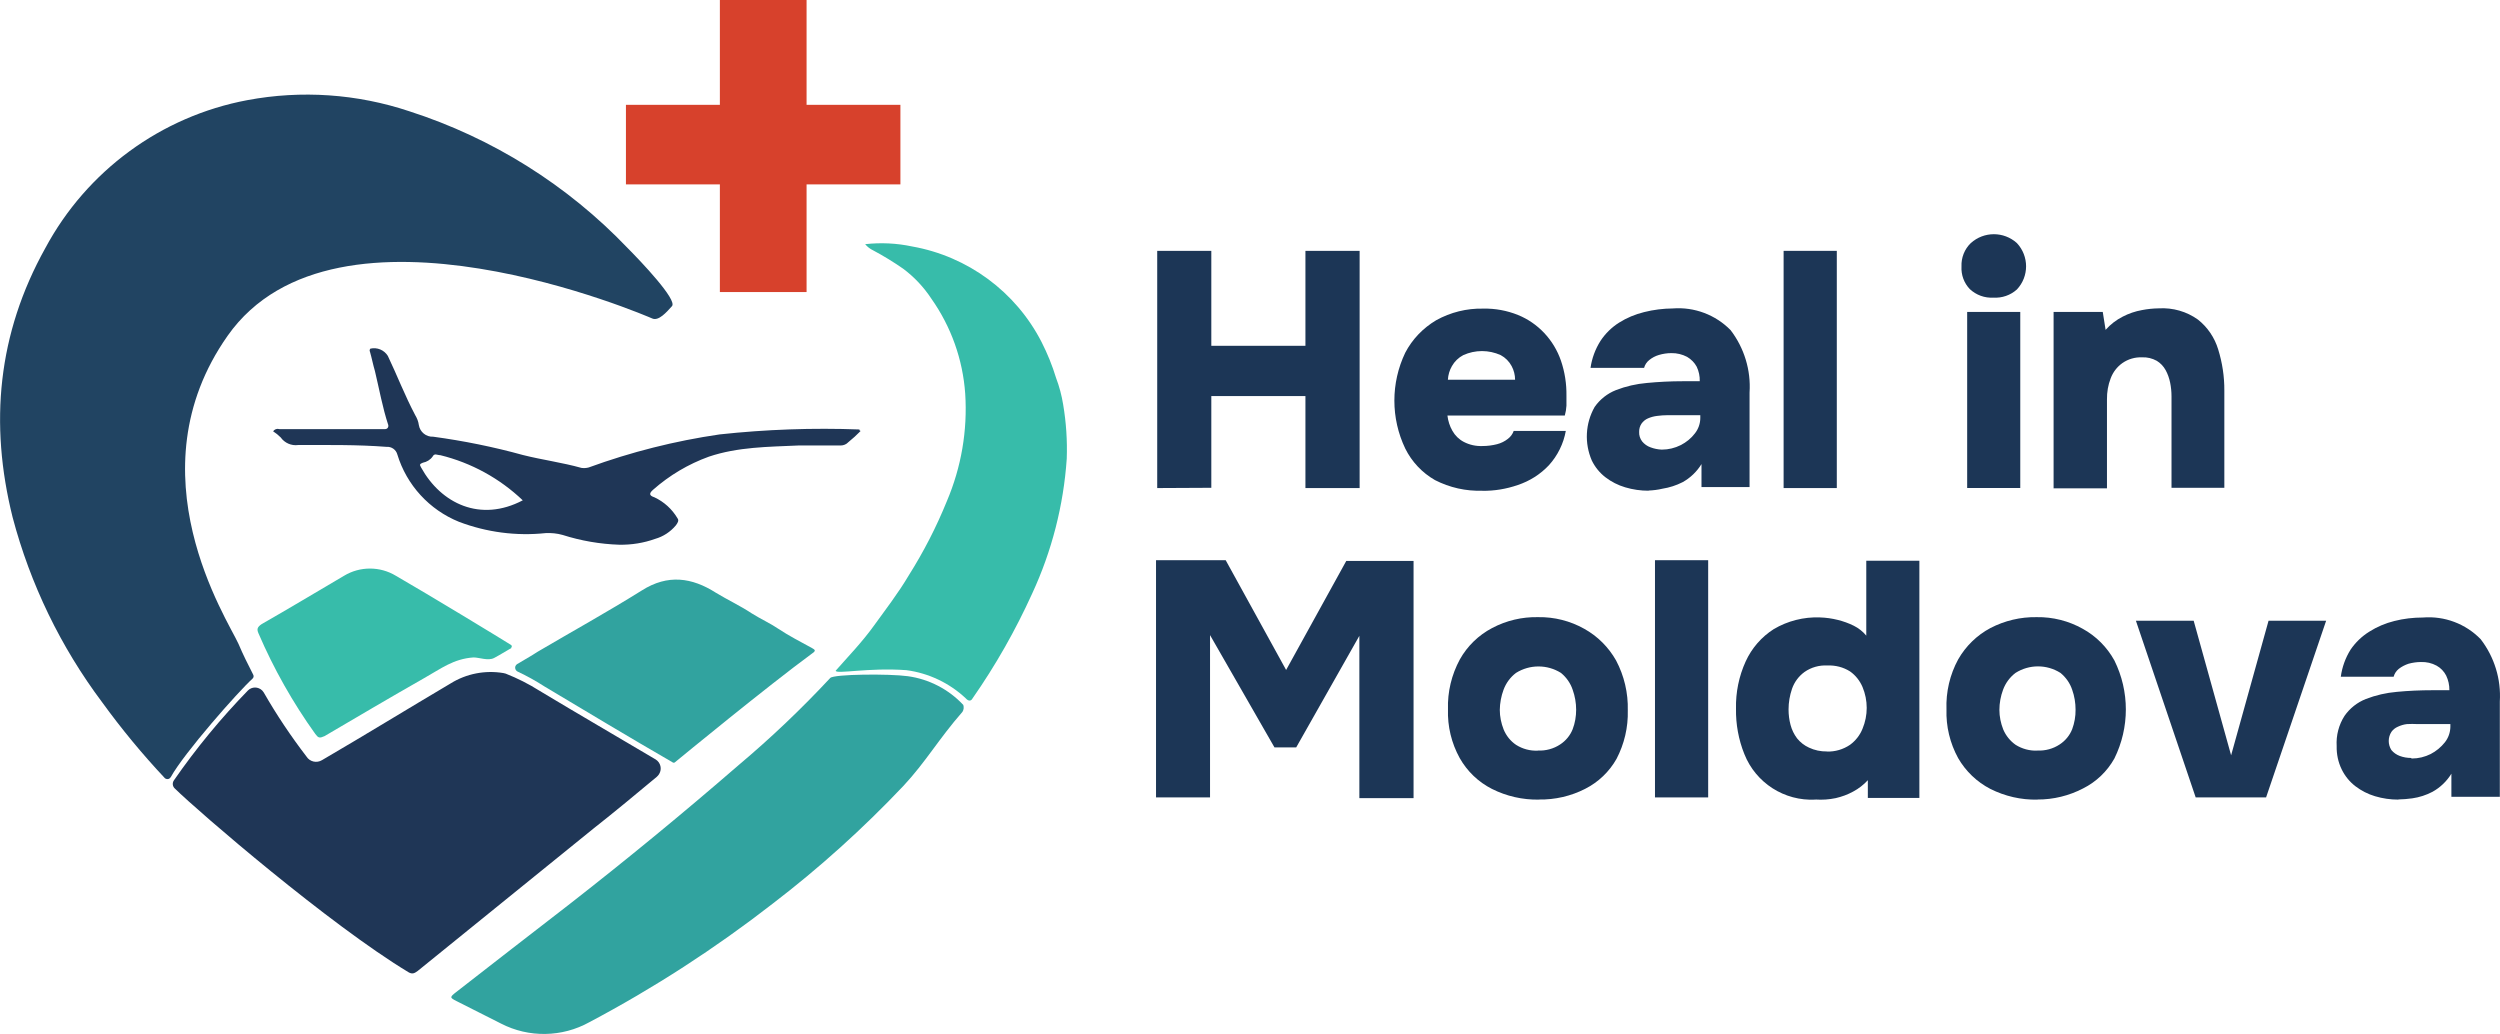
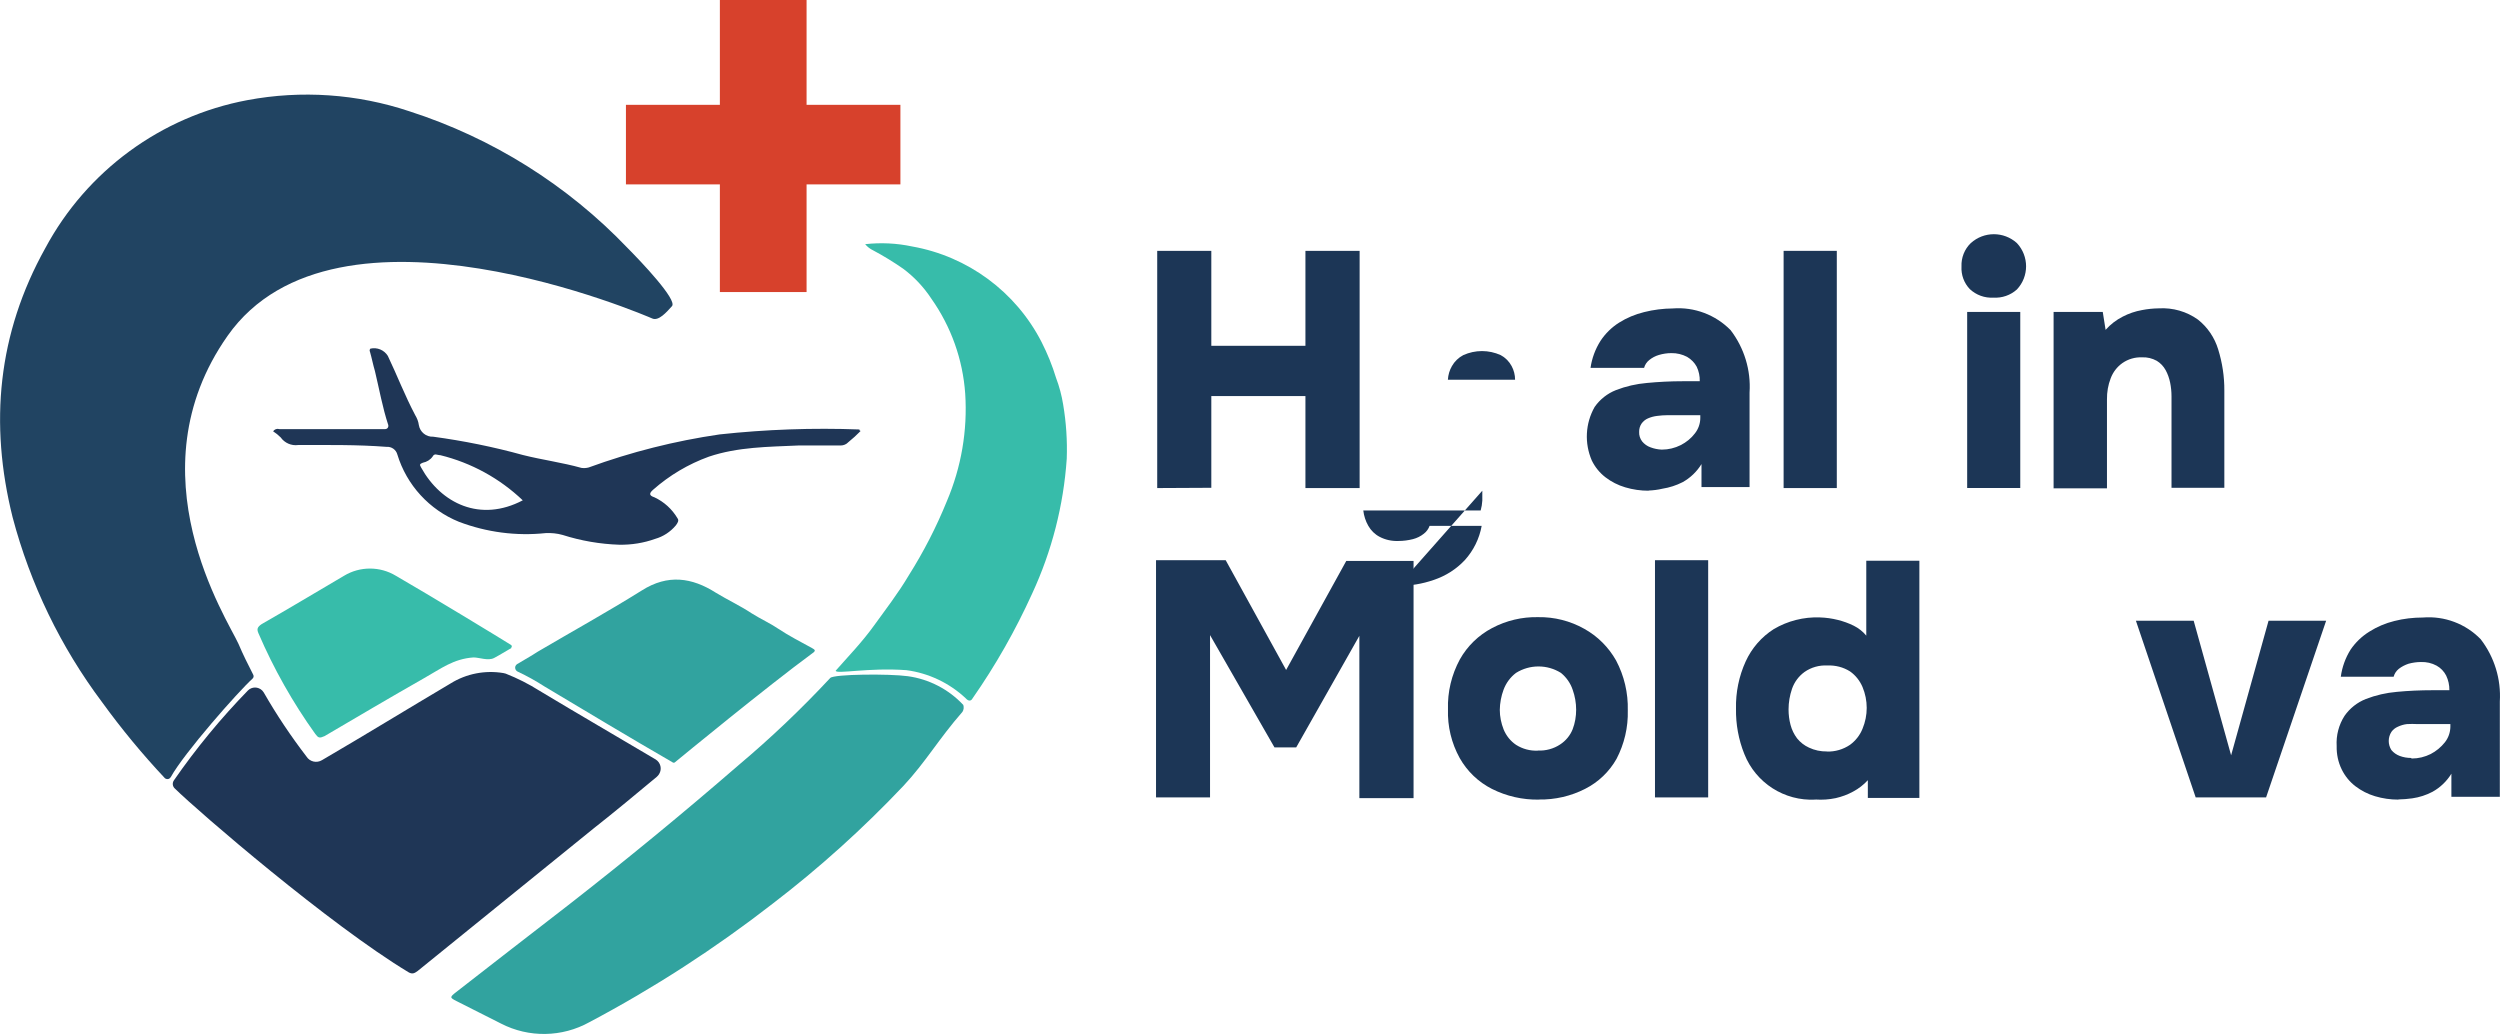
<svg xmlns="http://www.w3.org/2000/svg" id="Layer_2" viewBox="0 0 273.07 112.94">
  <defs>
    <style>
      .cls-1 {
        fill: #31a39f;
      }

      .cls-2 {
        fill: #d7412c;
      }

      .cls-3 {
        fill: #1f3656;
      }

      .cls-4 {
        fill: #37bcaa;
      }

      .cls-5 {
        fill: #1c3656;
      }

      .cls-6 {
        fill: #214462;
      }
    </style>
  </defs>
  <g id="Layer_1-2" data-name="Layer_1">
    <g>
      <path class="cls-6" d="M18.65,84.87c-.09.2-.33.29-.53.19,0,0,0,0,0,0-.04-.01-.08-.03-.11-.06-2.46-2.62-4.74-5.38-6.85-8.29-4.53-6.04-7.85-12.9-9.78-20.2-2.56-10.26-1.63-20.07,3.57-29.41,4.53-8.44,12.64-14.39,22.06-16.16,5.91-1.11,12.01-.69,17.72,1.22,9.06,2.92,17.25,8.05,23.83,14.94,1.45,1.46,5.45,5.66,4.84,6.34s-1.46,1.65-2.15,1.35c-.37-.16-34.5-15-46.39,1.89-10.55,15,0,31,1.18,33.63.54,1.27,1,2.17,1.61,3.37.09.15.06.34-.07.45-1.57,1.42-7.48,8.13-8.92,10.74Z" />
      <path class="cls-3" d="M19,85.23c2.42-3.49,5.12-6.77,8.08-9.81.43-.43,1.12-.43,1.56,0,0,0,0,0,0,0,.06.07.12.14.17.22,1.4,2.44,2.96,4.77,4.67,7,.36.57,1.11.74,1.69.39,4.83-2.82,9.27-5.55,14.05-8.38,1.72-1.07,3.78-1.47,5.78-1.13.08.01.16.03.24.06,1.29.51,2.52,1.13,3.69,1.87,4.22,2.54,8.47,5,12.7,7.51.53.34.7,1.04.37,1.58-.07.12-.16.22-.26.31-2.27,1.89-4.54,3.78-6.89,5.63l-19.22,15.57c-.34.25-.58.39-1,.15-8.63-5.2-22.92-17.51-25.54-20.08-.25-.23-.29-.61-.09-.89Z" />
      <path class="cls-1" d="M105.13,77.75c-2.62,3-4,5.46-6.44,8.08-4.42,4.67-9.2,8.98-14.31,12.89-6.28,4.88-12.97,9.21-20,12.93-2.99,1.66-6.62,1.72-9.66.15-1.61-.83-3.22-1.61-4.83-2.44-.78-.39-.78-.44-.06-1,4-3.12,8.16-6.34,12.21-9.47,6.34-4.94,12.56-10.05,18.65-15.33,3.52-2.96,6.86-6.14,10-9.51.39-.42,6.45-.47,8.47-.19,2.32.32,4.46,1.43,6.06,3.14.08.25.05.53-.09.75Z" />
      <path class="cls-4" d="M105.49,76.28c-1.79-1.68-4.06-2.76-6.49-3.08-4.18-.3-7.68.47-7.72.06,1.42-1.61,2.88-3.12,4.15-4.88s2.7-3.61,3.85-5.56c1.62-2.57,3.01-5.28,4.15-8.09,1.57-3.7,2.26-7.71,2-11.72-.26-3.74-1.54-7.33-3.7-10.39-.83-1.26-1.87-2.37-3.08-3.27-1.05-.73-2.14-1.4-3.27-2-.34-.16-.64-.39-.88-.68,1.71-.19,3.44-.11,5.13.25,6.08,1.08,11.32,4.94,14.14,10.44.64,1.26,1.17,2.56,1.58,3.91.36.95.62,1.93.78,2.93.33,1.95.46,3.93.39,5.91-.35,5.1-1.63,10.09-3.78,14.73-1.82,4.01-4,7.85-6.52,11.46-.13.25-.4.35-.73-.02Z" />
      <path class="cls-1" d="M73.47,83.27c-4.66-2.69-9.38-5.53-14-8.29-.93-.6-1.9-1.14-2.9-1.61-.24-.1-.36-.37-.27-.61.04-.1.11-.18.2-.23.73-.45,1.5-.86,2.24-1.35,3.81-2.24,7.61-4.34,11.37-6.69,2.84-1.8,5.47-1.41,8.08.25,1.28.78,2.64,1.41,3.91,2.25,1,.63,2,1.07,2.93,1.7,1.17.78,2.44,1.42,3.67,2.1.24.15.53.25,0,.59-5,3.68-14.21,11.25-15,11.9-.07.05-.16.04-.23,0Z" />
      <path class="cls-3" d="M94,47.08c-.42.43-.87.84-1.34,1.22-.21.23-.52.36-.83.36h-4.63c-3.27.15-6.59.15-9.77,1.22-2.24.81-4.31,2.04-6.1,3.62-.44.39-.44.63.15.82,1.05.49,1.93,1.29,2.52,2.29.2.25,0,.54-.19.79-.59.7-1.37,1.21-2.25,1.46-1.25.45-2.58.66-3.91.64-2.11-.07-4.19-.43-6.2-1.07-.6-.17-1.23-.23-1.85-.2-3.21.34-6.45-.09-9.46-1.23-3.24-1.31-5.72-4.01-6.74-7.36-.14-.52-.63-.87-1.17-.83-3.22-.25-6.49-.2-9.66-.2-.74.1-1.48-.22-1.91-.83-.25-.25-.53-.48-.83-.67.15-.22.43-.32.68-.24h11.56c.23,0,.39-.2.34-.44-.63-1.91-1-4-1.46-5.91-.2-.67-.34-1.41-.54-2.1-.06-.11-.04-.25.05-.34.74-.17,1.5.15,1.9.79,1,2.09,1.86,4.34,3,6.49.2.33.34.69.39,1.07.12.76.8,1.31,1.57,1.27,3.31.45,6.58,1.11,9.8,2,2.1.53,4.3.82,6.4,1.41.26.03.53.02.78-.05,4.63-1.69,9.42-2.9,14.3-3.61,5.08-.55,10.19-.73,15.29-.54-.08.09.02.09.11.17ZM57.1,54.65c-2.52-2.4-5.62-4.1-9-4.93-.34,0-.64-.25-.84.14-.25.36-.64.6-1.07.68-.34.14-.39.19-.19.53,2.17,3.93,6.46,6.02,11.1,3.58Z" />
      <path class="cls-4" d="M55.89,70.76c-.67.38-1.27.77-1.92,1.11s-1.62-.06-2.25-.06c-2.2.15-3.55,1.23-5.39,2.26-3.67,2.09-7.32,4.24-10.89,6.34-.54.24-.67.2-1-.24-2.46-3.43-4.54-7.12-6.21-11-.19-.44-.14-.67.35-1,3-1.71,6-3.52,9-5.28,1.74-1.05,3.92-1.05,5.66,0,3.76,2.17,11.08,6.62,12.57,7.55.09.05.12.17.07.26-.02.03-.04.05-.07.07h.08Z" />
      <path class="cls-2" d="M88.1,11.45h10.25v8.69h-10.25v11.76h-9.47v-11.76h-10.26v-8.69h10.26V0h9.47v11.45Z" />
    </g>
    <g>
      <g>
        <path class="cls-5" d="M126.4,53.31v-25.91h5.91v10.37h10.28v-10.37h5.92v25.91h-5.92v-10.05h-10.28v10.02l-5.91.03Z" />
-         <path class="cls-5" d="M161.91,53.6c-1.79.06-3.57-.34-5.17-1.16-1.4-.8-2.53-2-3.25-3.45-1.58-3.31-1.58-7.15,0-10.46.77-1.48,1.95-2.7,3.38-3.55,1.57-.87,3.34-1.31,5.13-1.27,1.31-.03,2.61.21,3.82.7,1.08.44,2.05,1.11,2.85,1.96.82.87,1.44,1.9,1.83,3.03.42,1.23.62,2.53.6,3.83v1.08c-.02.36-.08.72-.18,1.08h-12.82c.07.59.25,1.16.55,1.68.29.51.72.93,1.24,1.2.63.33,1.34.48,2.05.45.53,0,1.07-.07,1.58-.2.43-.11.84-.31,1.19-.59.29-.22.51-.52.63-.86h5.69c-.25,1.39-.89,2.69-1.84,3.74-.94,1-2.11,1.74-3.41,2.17-1.24.43-2.55.65-3.86.63ZM158.08,41.48h7.41c0-.52-.13-1.04-.38-1.5-.27-.5-.68-.92-1.19-1.19-1.3-.59-2.79-.59-4.09,0-.52.27-.95.69-1.24,1.2-.26.45-.41.96-.44,1.49h-.07Z" />
+         <path class="cls-5" d="M161.91,53.6v1.08c-.02.36-.08.72-.18,1.08h-12.82c.07.59.25,1.16.55,1.68.29.51.72.93,1.24,1.2.63.33,1.34.48,2.05.45.53,0,1.07-.07,1.58-.2.43-.11.84-.31,1.19-.59.29-.22.51-.52.63-.86h5.69c-.25,1.39-.89,2.69-1.84,3.74-.94,1-2.11,1.74-3.41,2.17-1.24.43-2.55.65-3.86.63ZM158.08,41.48h7.41c0-.52-.13-1.04-.38-1.5-.27-.5-.68-.92-1.19-1.19-1.3-.59-2.79-.59-4.09,0-.52.27-.95.69-1.24,1.2-.26.45-.41.96-.44,1.49h-.07Z" />
        <path class="cls-5" d="M180.07,53.6c-.86,0-1.72-.12-2.55-.37-.78-.23-1.51-.6-2.15-1.09-.64-.49-1.15-1.12-1.5-1.84-.82-1.89-.71-4.06.31-5.85.58-.83,1.39-1.47,2.33-1.84,1.08-.42,2.22-.68,3.38-.78,1.25-.12,2.56-.19,3.94-.19h1.83c.02-.55-.1-1.09-.33-1.58-.24-.45-.61-.82-1.05-1.08-.53-.28-1.12-.42-1.72-.41-.46,0-.92.07-1.36.2-.38.11-.74.3-1.05.55-.28.22-.48.52-.57.86h-5.85c.15-1.05.52-2.05,1.09-2.95.53-.8,1.22-1.48,2.03-1.99.84-.53,1.76-.91,2.73-1.15,1.03-.26,2.08-.39,3.14-.4,2.35-.18,4.66.69,6.31,2.37,1.49,1.95,2.23,4.37,2.07,6.82v10.32h-5.25v-2.51c-.51.83-1.22,1.51-2.07,1.98-.69.35-1.43.59-2.2.71-.49.12-1.01.18-1.51.2ZM181.53,49.11c.71,0,1.41-.17,2.05-.49.61-.31,1.14-.74,1.55-1.28.38-.48.59-1.08.59-1.69v-.3h-3.57c-.38,0-.77.03-1.15.08-.34.04-.68.13-1,.27-.28.12-.52.32-.7.57-.18.27-.27.59-.26.91-.02.37.1.74.33,1.04.24.29.56.52.91.64.39.15.8.23,1.21.25h.03Z" />
        <path class="cls-5" d="M194.82,53.31v-25.91h5.81v25.91h-5.81Z" />
        <path class="cls-5" d="M217.74,32.51c-.95.06-1.88-.28-2.58-.93-.63-.66-.96-1.55-.91-2.47-.04-.96.33-1.9,1.02-2.56,1.43-1.29,3.6-1.29,5.03,0,1.34,1.43,1.34,3.65,0,5.07-.7.63-1.63.95-2.56.89ZM214.87,53.31v-19.24h5.8v19.23h-5.8Z" />
        <path class="cls-5" d="M224.31,53.31v-19.24h5.37l.31,1.96c.53-.6,1.17-1.09,1.88-1.45.66-.34,1.36-.58,2.09-.71.61-.12,1.22-.18,1.84-.19,1.53-.09,3.04.34,4.28,1.23,1.05.83,1.82,1.97,2.21,3.26.45,1.45.68,2.97.67,4.49v10.62h-5.77v-9.98c0-.51-.05-1.02-.15-1.51-.1-.48-.26-.94-.49-1.36-.23-.42-.56-.77-.97-1.02-.49-.27-1.05-.41-1.61-.38-.77-.03-1.52.19-2.15.63-.58.41-1.02.99-1.27,1.65-.29.74-.42,1.53-.41,2.32v9.71h-5.84Z" />
      </g>
      <g>
        <path class="cls-5" d="M126.27,87.1v-25.91h7.61l6.6,11.99,6.57-11.91h7.35v25.91h-5.92v-17.73l-6.9,12.19h-2.37l-7.04-12.27v17.73h-5.91Z" />
        <path class="cls-5" d="M168.09,87.34c-1.78.03-3.54-.37-5.13-1.17-1.48-.75-2.7-1.92-3.52-3.37-.9-1.63-1.34-3.46-1.28-5.32-.06-1.9.39-3.78,1.3-5.46.82-1.46,2.04-2.64,3.52-3.42,1.55-.82,3.28-1.23,5.03-1.19,1.76-.03,3.5.41,5.03,1.27,1.46.81,2.66,2.01,3.48,3.46.89,1.68,1.33,3.56,1.28,5.46.05,1.84-.38,3.66-1.23,5.29-.79,1.4-1.98,2.54-3.42,3.27-1.56.8-3.3,1.2-5.06,1.17ZM167.98,81.98c.86.04,1.72-.19,2.44-.67.61-.4,1.09-.98,1.36-1.66.26-.68.38-1.4.38-2.13,0-.74-.13-1.48-.38-2.18-.24-.72-.69-1.36-1.28-1.84-1.5-.94-3.41-.94-4.91,0-.62.47-1.09,1.11-1.36,1.84-.26.7-.4,1.45-.41,2.2,0,.73.15,1.46.42,2.14.28.68.75,1.27,1.36,1.68.71.45,1.54.67,2.37.63Z" />
        <path class="cls-5" d="M180.77,87.1v-25.91h5.81v25.91h-5.81Z" />
        <path class="cls-5" d="M198.3,87.34c-3.39.18-6.52-1.82-7.77-4.98-.63-1.57-.94-3.26-.91-4.95-.04-1.78.32-3.55,1.06-5.17.66-1.44,1.72-2.67,3.06-3.52,1.52-.9,3.28-1.35,5.05-1.28.65.02,1.3.11,1.94.27.61.15,1.2.36,1.76.64.52.26.99.63,1.36,1.08v-8.18h5.8v25.91h-5.63v-1.94c-.46.5-1,.92-1.6,1.24-.6.33-1.25.57-1.92.72-.72.15-1.45.2-2.18.15ZM199.54,82.09c.9.03,1.79-.23,2.54-.74.61-.45,1.08-1.05,1.36-1.75.61-1.46.61-3.1,0-4.56-.29-.68-.76-1.28-1.36-1.7-.74-.47-1.61-.69-2.48-.65-.89-.05-1.77.2-2.5.71-.63.46-1.1,1.09-1.36,1.83-.25.73-.38,1.49-.38,2.26,0,.58.07,1.15.22,1.7.14.53.38,1.02.71,1.46.35.43.79.78,1.3,1.01.61.29,1.29.43,1.96.42Z" />
-         <path class="cls-5" d="M222.54,87.34c-1.78.04-3.55-.37-5.14-1.17-1.47-.76-2.69-1.93-3.52-3.37-.89-1.63-1.33-3.46-1.27-5.32-.07-1.9.37-3.79,1.28-5.46.83-1.45,2.05-2.64,3.52-3.42,1.56-.81,3.29-1.22,5.05-1.19,1.76-.03,3.5.41,5.03,1.27,1.46.8,2.66,2.01,3.46,3.46,1.67,3.37,1.67,7.33,0,10.71-.79,1.41-1.98,2.55-3.42,3.27-1.54.8-3.25,1.22-4.99,1.21ZM222.54,81.98c.86.04,1.72-.19,2.44-.67.61-.4,1.09-.98,1.36-1.66.25-.68.38-1.4.37-2.13,0-.74-.12-1.48-.37-2.18-.24-.72-.69-1.36-1.28-1.84-1.5-.95-3.41-.95-4.91,0-.62.47-1.09,1.11-1.36,1.84-.26.7-.4,1.45-.4,2.2,0,.73.15,1.46.42,2.14.29.68.76,1.26,1.36,1.68.7.44,1.53.66,2.36.63Z" />
        <path class="cls-5" d="M239.83,87.1l-6.53-19.3h6.31l4.09,14.7,4.09-14.7h6.29l-6.56,19.3h-7.69Z" />
        <path class="cls-5" d="M261.98,87.34c-.87,0-1.73-.12-2.56-.37-.77-.23-1.5-.6-2.14-1.09-.64-.49-1.15-1.12-1.5-1.84-.39-.79-.57-1.67-.55-2.55-.07-1.16.23-2.32.86-3.3.58-.83,1.39-1.47,2.33-1.84,1.08-.42,2.22-.68,3.38-.78,1.25-.12,2.56-.18,3.93-.18h1.81c.01-.55-.11-1.1-.35-1.6-.23-.45-.59-.83-1.04-1.08-.53-.29-1.12-.42-1.72-.4-.46,0-.92.07-1.36.19-.38.13-.74.31-1.06.56-.27.22-.47.52-.56.86h-5.77c.14-1.05.5-2.05,1.06-2.95.54-.8,1.24-1.47,2.06-1.98.84-.53,1.76-.92,2.73-1.16,1.02-.26,2.07-.38,3.12-.38,2.35-.19,4.67.68,6.31,2.37,1.5,1.95,2.24,4.37,2.09,6.82v10.39h-5.29v-2.52c-.51.83-1.22,1.51-2.07,1.98-.69.36-1.43.6-2.2.71-.5.07-1.01.11-1.51.12ZM263.45,82.85c.71,0,1.41-.17,2.05-.49.6-.31,1.13-.75,1.55-1.28.38-.48.59-1.08.6-1.69v-.3h-3.59c-.38-.02-.76-.02-1.15,0-.35.04-.68.14-1,.29-.28.12-.52.31-.7.56-.39.61-.39,1.38,0,1.99.24.29.56.51.91.64.4.15.83.22,1.25.22l.05.07Z" />
      </g>
    </g>
  </g>
</svg>